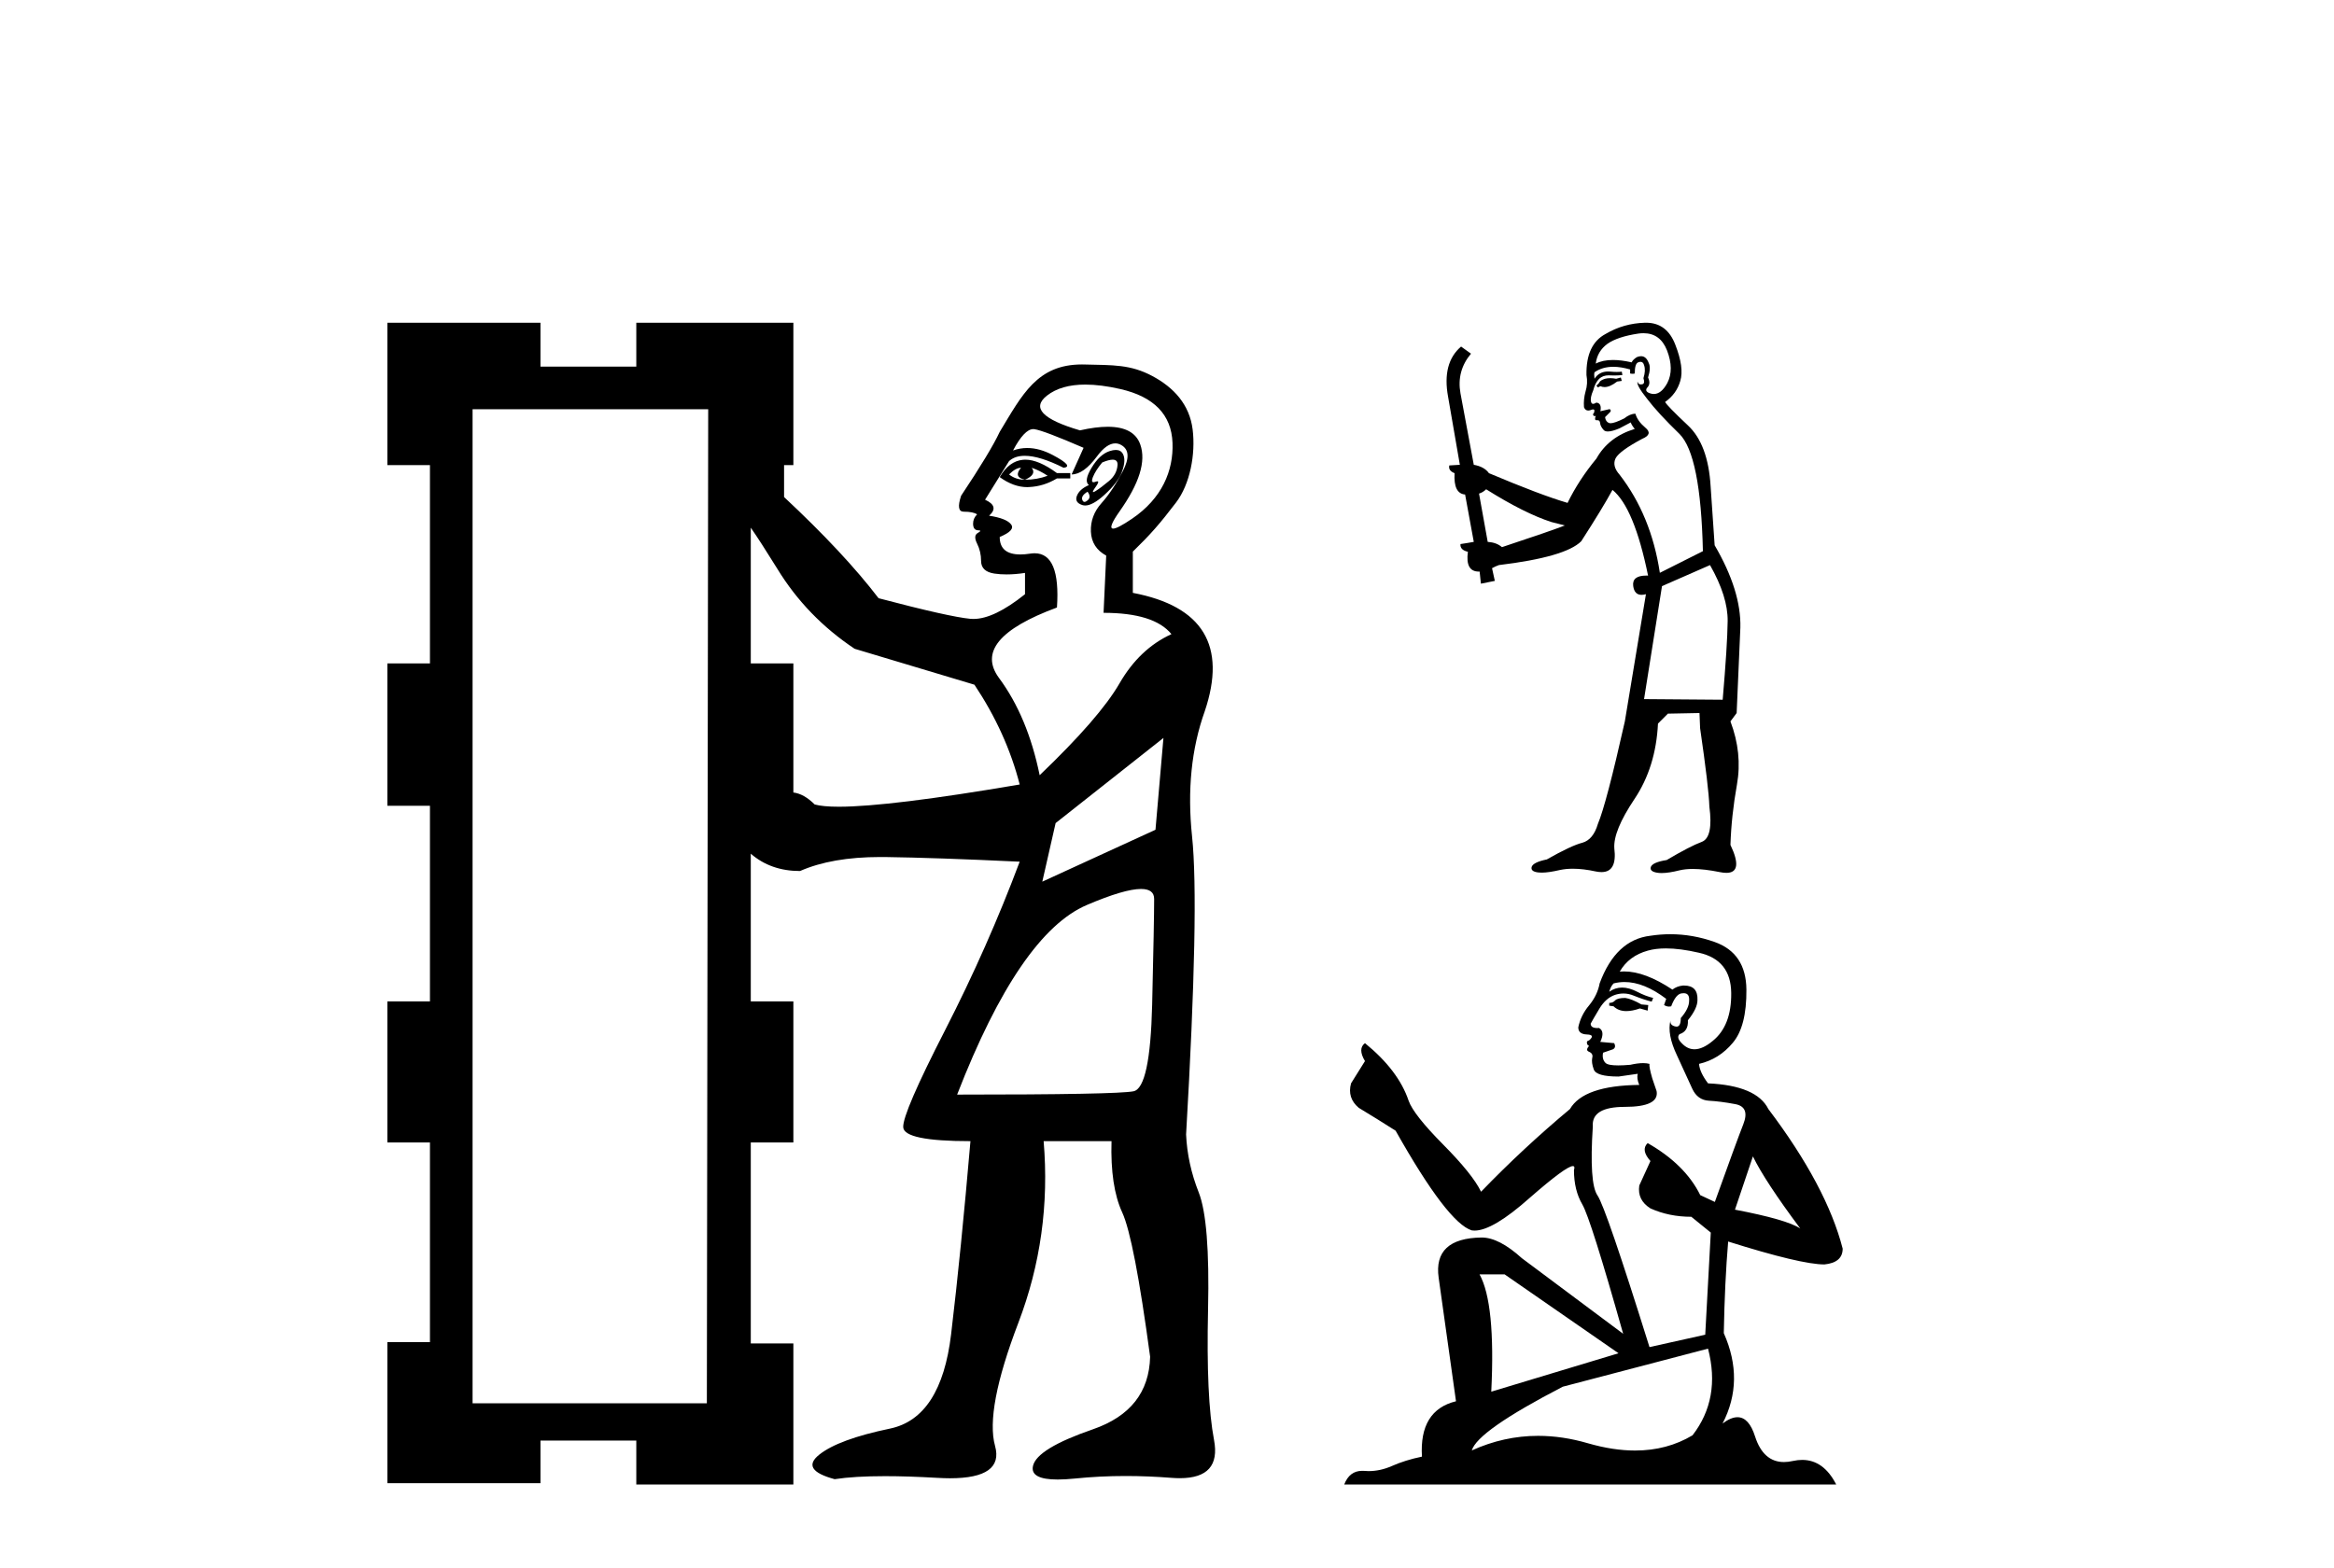
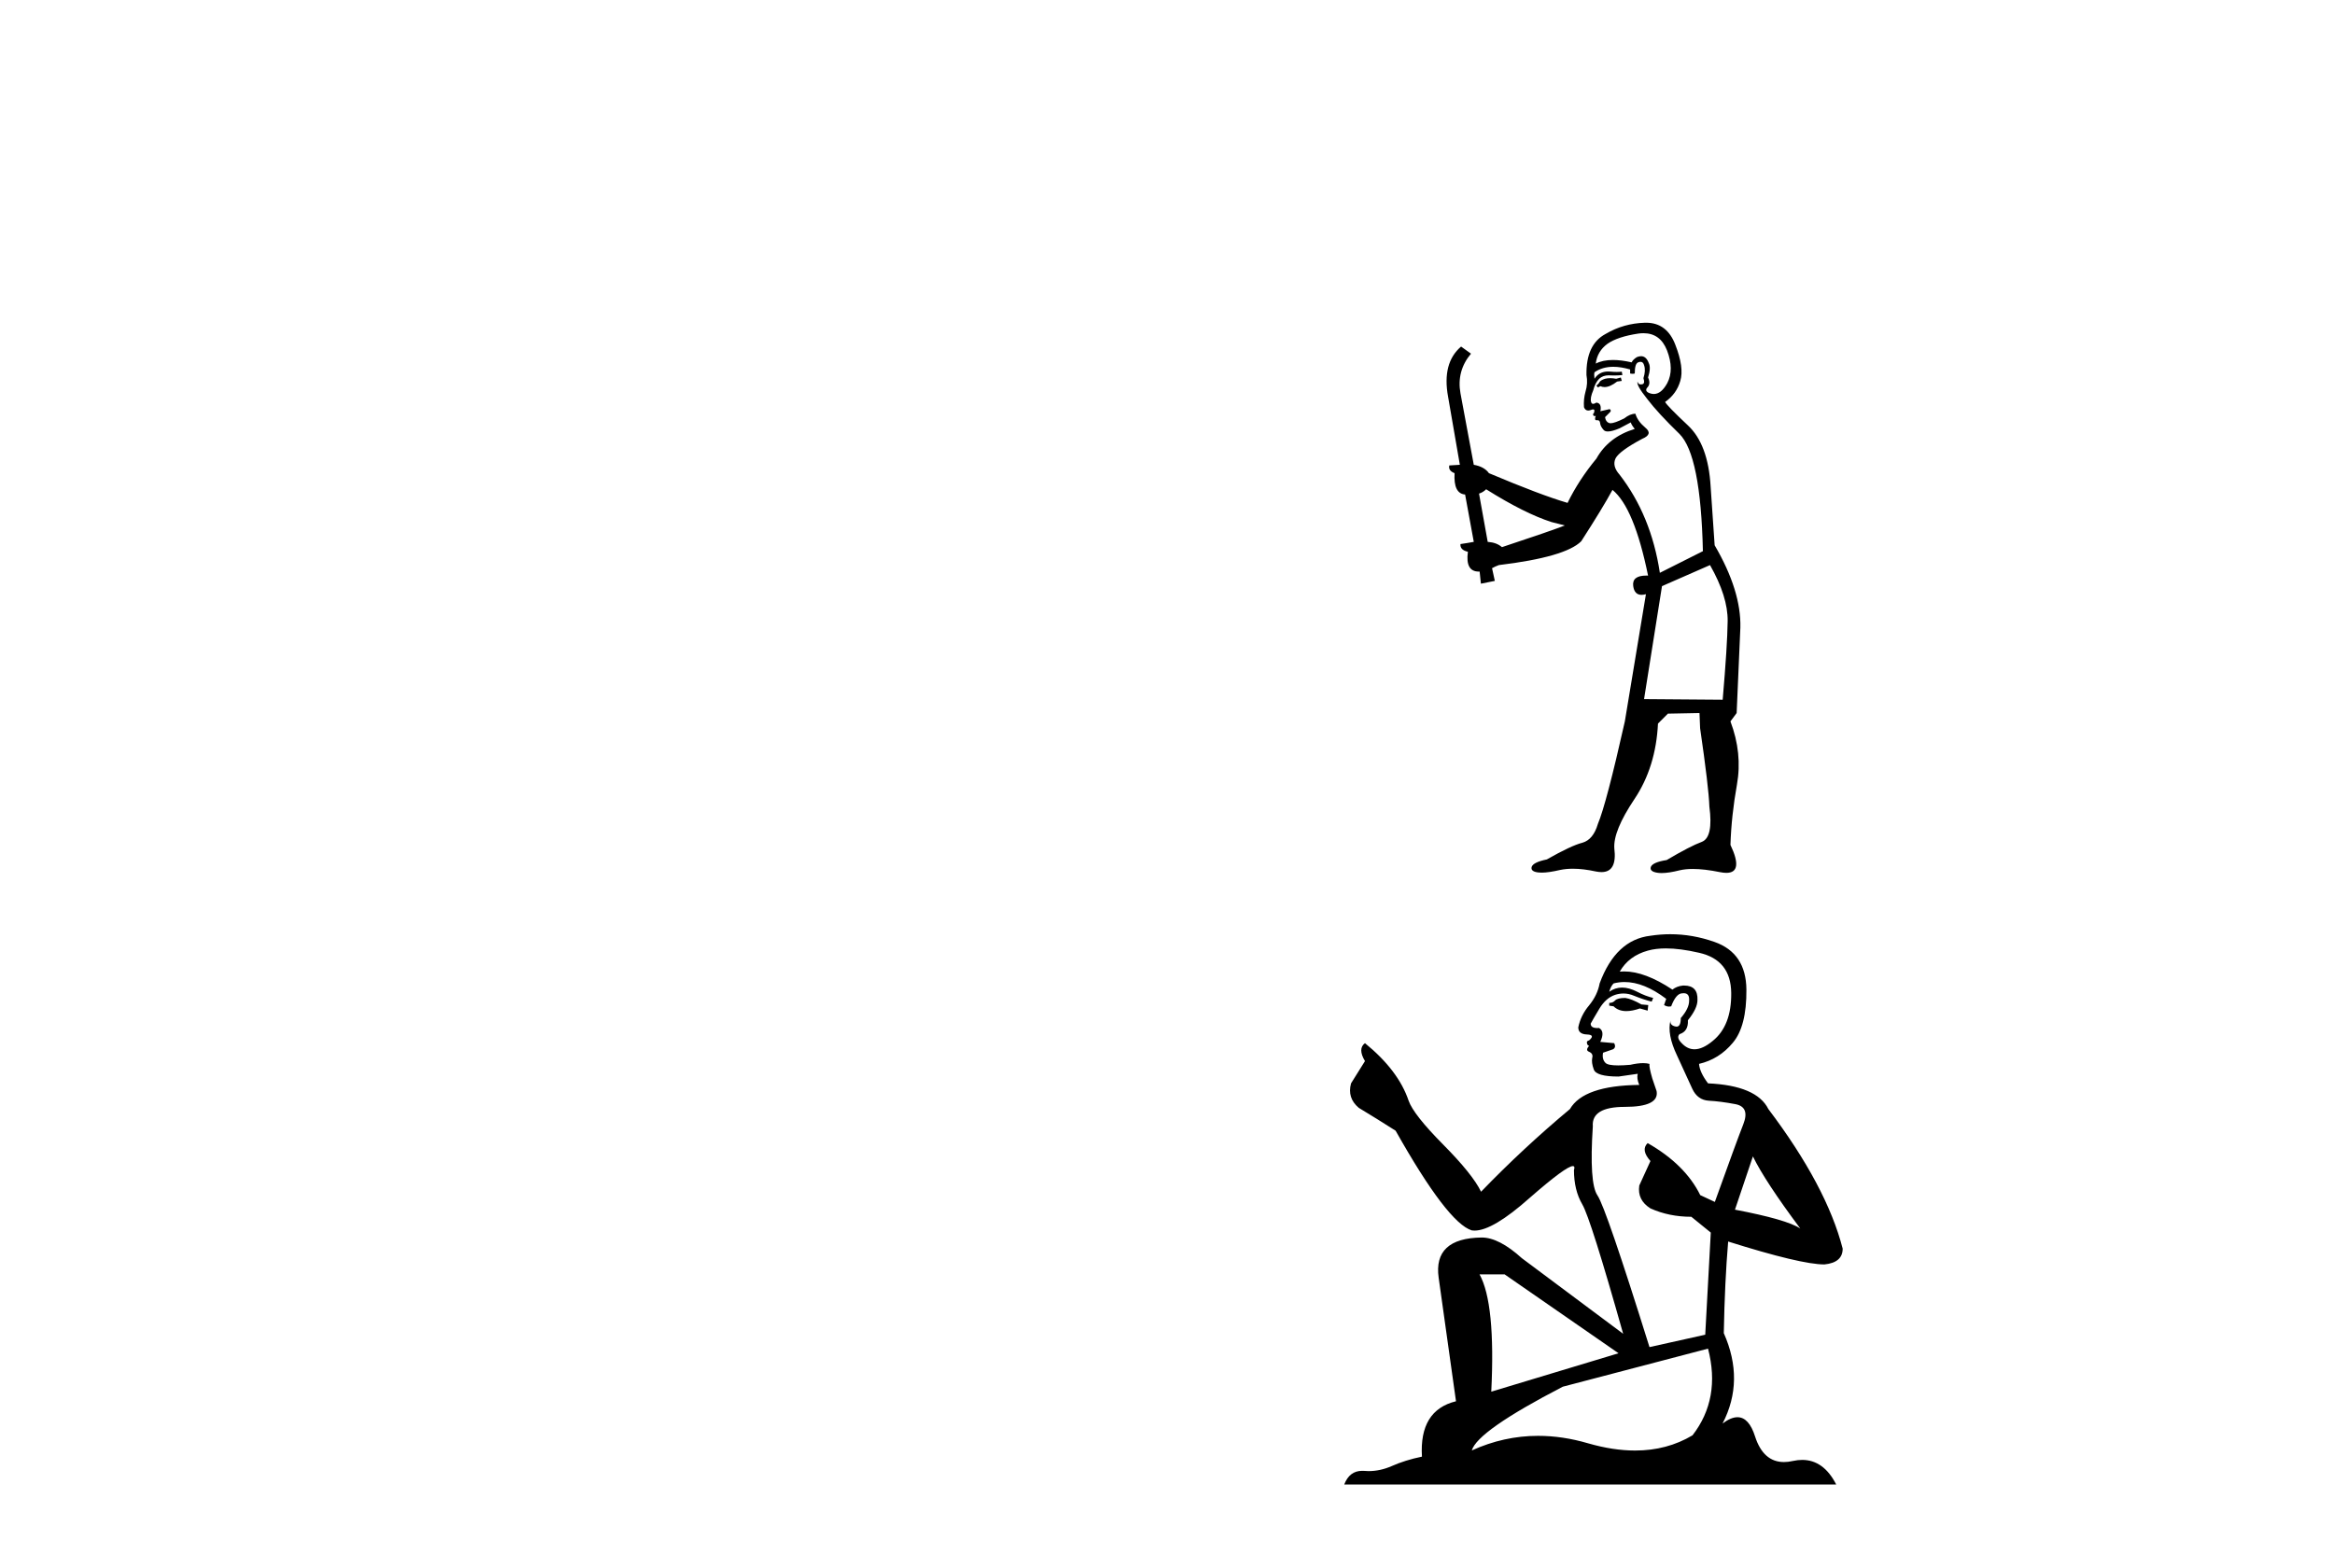
<svg xmlns="http://www.w3.org/2000/svg" width="61.0" height="41.0">
-   <path d="M 26.685 12.229 C 26.546 12.391 26.58 12.496 26.789 12.542 C 26.627 12.542 26.488 12.496 26.372 12.403 C 26.488 12.287 26.592 12.229 26.685 12.229 ZM 26.963 12.229 C 27.102 12.275 27.241 12.345 27.38 12.438 C 27.195 12.507 26.998 12.542 26.789 12.542 C 26.998 12.449 27.056 12.345 26.963 12.229 ZM 26.799 12.017 C 26.778 12.017 26.757 12.018 26.737 12.02 C 26.493 12.043 26.29 12.194 26.128 12.473 C 26.368 12.647 26.608 12.735 26.848 12.735 C 26.863 12.735 26.878 12.734 26.893 12.733 C 27.149 12.722 27.392 12.647 27.624 12.507 L 27.972 12.507 L 27.972 12.368 L 27.624 12.368 C 27.305 12.134 27.03 12.017 26.799 12.017 ZM 29.079 12.017 C 29.171 12.017 29.214 12.065 29.207 12.159 C 29.195 12.322 29.12 12.461 28.981 12.577 C 28.842 12.693 28.726 12.78 28.633 12.838 C 28.604 12.856 28.584 12.865 28.573 12.865 C 28.549 12.865 28.569 12.821 28.633 12.733 C 28.706 12.633 28.721 12.583 28.68 12.583 C 28.668 12.583 28.653 12.587 28.633 12.594 C 28.612 12.602 28.594 12.606 28.58 12.606 C 28.533 12.606 28.528 12.562 28.563 12.473 C 28.61 12.357 28.691 12.229 28.807 12.09 C 28.923 12.042 29.014 12.017 29.079 12.017 ZM 28.424 12.855 C 28.494 12.948 28.494 13.023 28.424 13.081 C 28.393 13.108 28.366 13.121 28.344 13.121 C 28.317 13.121 28.298 13.102 28.285 13.064 C 28.262 12.994 28.308 12.925 28.424 12.855 ZM 29.162 11.763 C 29.115 11.763 29.06 11.773 28.998 11.794 C 28.824 11.852 28.668 11.997 28.529 12.229 C 28.389 12.461 28.366 12.612 28.459 12.681 C 28.297 12.751 28.192 12.844 28.146 12.96 C 28.1 13.076 28.146 13.157 28.285 13.203 C 28.309 13.211 28.335 13.215 28.362 13.215 C 28.492 13.215 28.658 13.124 28.859 12.942 C 29.103 12.722 29.259 12.513 29.329 12.316 C 29.398 12.119 29.404 11.968 29.346 11.864 C 29.309 11.797 29.248 11.763 29.162 11.763 ZM 28.366 10.054 C 28.636 10.054 28.941 10.093 29.283 10.171 C 30.161 10.373 30.615 10.841 30.644 11.575 C 30.673 12.309 30.365 13.034 29.585 13.562 C 29.327 13.737 29.167 13.819 29.094 13.819 C 28.99 13.819 29.057 13.657 29.261 13.368 C 29.773 12.643 29.96 12.065 29.801 11.618 C 29.692 11.311 29.409 11.157 28.951 11.157 C 28.745 11.157 28.502 11.188 28.225 11.251 C 27.245 10.963 26.958 10.661 27.361 10.344 C 27.607 10.15 27.942 10.054 28.366 10.054 ZM 27.005 11.218 C 27.014 11.218 27.024 11.219 27.033 11.22 C 27.195 11.243 27.624 11.406 28.32 11.707 L 28.007 12.403 C 28.215 12.403 28.436 12.246 28.668 11.933 C 28.837 11.705 28.997 11.591 29.148 11.591 C 29.204 11.591 29.258 11.606 29.311 11.638 C 29.509 11.754 29.52 11.98 29.346 12.316 C 29.172 12.652 28.987 12.931 28.79 13.151 C 28.592 13.371 28.5 13.621 28.511 13.899 C 28.523 14.177 28.656 14.386 28.911 14.525 L 28.842 16.021 C 29.723 16.021 30.315 16.207 30.616 16.578 C 30.059 16.833 29.607 17.262 29.259 17.865 C 28.911 18.468 28.215 19.268 27.172 20.266 C 26.963 19.245 26.609 18.399 26.111 17.726 C 25.612 17.053 26.116 16.439 27.624 15.882 C 27.688 14.937 27.494 14.464 27.041 14.464 C 27.005 14.464 26.968 14.467 26.928 14.473 C 26.832 14.488 26.745 14.495 26.667 14.495 C 26.308 14.495 26.128 14.343 26.128 14.038 C 26.406 13.922 26.505 13.812 26.424 13.708 C 26.343 13.603 26.151 13.528 25.85 13.482 C 26.035 13.319 26 13.18 25.745 13.064 L 26.372 12.055 C 26.474 11.962 26.611 11.916 26.783 11.916 C 27.042 11.916 27.38 12.02 27.798 12.229 C 27.984 12.206 27.891 12.096 27.52 11.899 C 27.286 11.774 27.062 11.712 26.846 11.712 C 26.72 11.712 26.596 11.734 26.476 11.777 C 26.673 11.404 26.85 11.218 27.005 11.218 ZM 19.622 13.795 C 19.784 14.027 20.016 14.386 20.318 14.873 C 20.828 15.708 21.501 16.404 22.336 16.961 L 25.467 17.9 C 26.024 18.735 26.418 19.605 26.65 20.509 C 24.38 20.896 22.804 21.09 21.923 21.09 C 21.642 21.09 21.432 21.07 21.292 21.031 C 21.107 20.846 20.921 20.741 20.735 20.718 L 20.735 17.343 L 19.622 17.343 L 19.622 13.795 ZM 30.407 19.292 L 30.199 21.692 L 27.241 23.049 L 27.589 21.518 L 30.407 19.292 ZM 29.821 23.24 C 30.05 23.24 30.164 23.327 30.164 23.501 C 30.164 23.896 30.146 24.818 30.112 26.267 C 30.077 27.717 29.914 28.471 29.625 28.529 C 29.335 28.587 27.798 28.616 25.015 28.616 C 26.105 25.809 27.236 24.157 28.407 23.658 C 29.061 23.379 29.532 23.24 29.821 23.24 ZM 18.509 10.698 L 18.474 36.687 L 12.351 36.687 L 12.351 10.698 ZM 10.124 8.437 L 10.124 12.159 L 11.237 12.159 L 11.237 17.343 L 10.124 17.343 L 10.124 21.066 L 11.237 21.066 L 11.237 26.18 L 10.124 26.18 L 10.124 29.868 L 11.237 29.868 L 11.237 35.087 L 10.124 35.087 L 10.124 38.775 L 14.125 38.775 L 14.125 37.661 L 16.63 37.661 L 16.63 38.809 L 20.735 38.809 L 20.735 35.121 L 19.622 35.121 L 19.622 29.868 L 20.735 29.868 L 20.735 26.18 L 19.622 26.18 L 19.622 22.318 C 19.97 22.62 20.399 22.771 20.909 22.771 C 21.464 22.527 22.162 22.405 23.003 22.405 C 23.041 22.405 23.08 22.405 23.119 22.405 C 24.012 22.417 25.189 22.458 26.65 22.527 C 26.093 24.012 25.444 25.479 24.702 26.928 C 23.959 28.378 23.594 29.224 23.606 29.468 C 23.617 29.711 24.203 29.833 25.363 29.833 C 25.2 31.735 25.032 33.417 24.858 34.878 C 24.684 36.339 24.151 37.163 23.258 37.348 C 22.365 37.534 21.75 37.76 21.414 38.027 C 21.078 38.293 21.211 38.508 21.814 38.67 C 22.159 38.617 22.598 38.591 23.132 38.591 C 23.532 38.591 23.986 38.606 24.493 38.635 C 24.611 38.642 24.723 38.646 24.827 38.646 C 25.77 38.646 26.163 38.364 26.006 37.8 C 25.832 37.174 26.035 36.101 26.615 34.582 C 27.195 33.063 27.415 31.48 27.276 29.833 L 29.05 29.833 C 29.027 30.622 29.12 31.242 29.329 31.695 C 29.538 32.147 29.781 33.405 30.059 35.469 C 30.036 36.397 29.538 37.029 28.563 37.366 C 27.589 37.702 27.067 38.021 26.998 38.322 C 26.943 38.56 27.158 38.679 27.643 38.679 C 27.774 38.679 27.924 38.67 28.094 38.653 C 28.525 38.609 28.967 38.587 29.422 38.587 C 29.811 38.587 30.209 38.603 30.616 38.635 C 30.693 38.641 30.765 38.644 30.834 38.644 C 31.558 38.644 31.856 38.311 31.729 37.644 C 31.59 36.913 31.538 35.777 31.573 34.234 C 31.608 32.692 31.526 31.671 31.329 31.173 C 31.132 30.674 31.022 30.17 30.999 29.659 C 31.231 25.67 31.283 23.072 31.155 21.866 C 31.028 20.66 31.138 19.57 31.486 18.596 C 32.066 16.879 31.439 15.847 29.607 15.499 L 29.607 14.421 C 30.073 13.967 30.308 13.699 30.735 13.139 C 31.101 12.66 31.251 11.876 31.17 11.227 C 31.089 10.577 30.68 10.13 30.112 9.828 C 29.543 9.527 29.098 9.547 28.343 9.529 C 28.321 9.528 28.299 9.528 28.277 9.528 C 27.108 9.528 26.72 10.311 26.128 11.29 C 25.966 11.638 25.629 12.194 25.119 12.96 C 25.026 13.238 25.049 13.377 25.189 13.377 C 25.351 13.377 25.467 13.4 25.537 13.447 C 25.467 13.516 25.432 13.597 25.432 13.69 C 25.432 13.806 25.479 13.864 25.571 13.864 C 25.641 13.864 25.635 13.887 25.554 13.934 C 25.473 13.98 25.467 14.073 25.537 14.212 C 25.606 14.351 25.641 14.502 25.641 14.664 C 25.641 14.85 25.757 14.96 25.989 14.995 C 26.088 15.01 26.194 15.017 26.306 15.017 C 26.456 15.017 26.617 15.004 26.789 14.978 L 26.789 15.534 C 26.25 15.966 25.801 16.181 25.442 16.181 C 25.415 16.181 25.389 16.18 25.363 16.178 C 24.992 16.143 24.191 15.963 22.962 15.639 C 22.359 14.85 21.536 13.969 20.492 12.994 L 20.492 12.159 L 20.735 12.159 L 20.735 8.437 L 16.63 8.437 L 16.63 9.585 L 14.125 9.585 L 14.125 8.437 Z" style="fill:#000000;stroke:none" />
  <path d="M 42.361 9.869 L 42.24 9.902 Q 42.155 9.886 42.082 9.886 Q 42.009 9.886 41.949 9.902 Q 41.827 9.942 41.803 9.991 Q 41.779 10.039 41.722 10.08 L 41.762 10.128 L 41.827 10.096 Q 41.878 10.119 41.936 10.119 Q 42.079 10.119 42.264 9.975 L 42.386 9.958 L 42.361 9.869 ZM 42.953 8.711 Q 43.39 8.711 43.567 9.157 Q 43.761 9.659 43.575 10.015 Q 43.42 10.3 43.223 10.3 Q 43.174 10.3 43.122 10.282 Q 42.984 10.234 43.041 10.145 Q 43.154 10.039 43.073 9.869 Q 43.154 9.611 43.09 9.489 Q 43.024 9.312 42.89 9.312 Q 42.841 9.312 42.782 9.335 Q 42.677 9.4 42.644 9.473 Q 42.373 9.411 42.157 9.411 Q 41.889 9.411 41.706 9.505 Q 41.746 9.182 42.013 8.987 Q 42.28 8.801 42.822 8.72 Q 42.89 8.711 42.953 8.711 ZM 38.841 12.791 Q 39.845 13.422 40.549 13.648 L 40.897 13.737 Q 40.549 13.875 39.254 14.304 Q 39.116 14.182 38.882 14.166 L 38.655 12.904 Q 38.76 12.872 38.841 12.791 ZM 42.876 9.459 Q 42.945 9.459 42.968 9.546 Q 43.017 9.683 42.952 9.886 Q 43.001 10.039 42.911 10.047 Q 42.897 10.05 42.884 10.05 Q 42.812 10.05 42.798 9.975 L 42.798 9.975 Q 42.758 10.064 43.049 10.428 Q 43.332 10.8 43.891 11.342 Q 44.449 11.892 44.506 14.409 L 43.381 14.975 Q 43.154 13.478 42.329 12.41 Q 42.127 12.184 42.224 11.981 Q 42.329 11.787 42.92 11.472 Q 43.211 11.35 43.001 11.18 Q 42.798 11.01 42.742 10.816 Q 42.604 10.816 42.45 10.938 Q 42.196 11.065 42.091 11.065 Q 42.069 11.065 42.054 11.059 Q 41.965 11.027 41.949 10.905 L 42.07 10.784 Q 42.127 10.735 42.07 10.695 L 41.827 10.751 Q 41.868 10.541 41.722 10.525 Q 41.671 10.558 41.638 10.558 Q 41.598 10.558 41.584 10.509 Q 41.552 10.404 41.641 10.201 Q 41.69 10.007 41.795 9.902 Q 41.892 9.812 42.044 9.812 Q 42.057 9.812 42.07 9.813 Q 42.127 9.816 42.182 9.816 Q 42.294 9.816 42.402 9.805 L 42.386 9.716 Q 42.325 9.724 42.254 9.724 Q 42.183 9.724 42.102 9.716 Q 42.065 9.712 42.03 9.712 Q 41.793 9.712 41.673 9.902 Q 41.657 9.78 41.673 9.732 Q 41.878 9.589 42.164 9.589 Q 42.364 9.589 42.604 9.659 L 42.604 9.764 Q 42.64 9.772 42.671 9.772 Q 42.701 9.772 42.725 9.764 Q 42.725 9.505 42.814 9.473 Q 42.849 9.459 42.876 9.459 ZM 44.692 14.773 Q 45.161 15.598 45.153 16.238 Q 45.145 16.877 45.023 18.293 L 42.968 18.277 L 43.437 15.323 L 44.692 14.773 ZM 43.022 8.437 Q 43.008 8.437 42.992 8.437 Q 42.434 8.453 41.965 8.729 Q 41.447 9.004 41.463 9.805 Q 41.504 10.023 41.439 10.234 Q 41.382 10.436 41.398 10.646 Q 41.433 10.733 41.509 10.733 Q 41.539 10.733 41.576 10.719 Q 41.614 10.703 41.637 10.703 Q 41.692 10.703 41.657 10.8 Q 41.625 10.816 41.641 10.857 Q 41.652 10.878 41.677 10.878 Q 41.69 10.878 41.706 10.873 L 41.706 10.873 Q 41.66 10.987 41.729 10.987 Q 41.733 10.987 41.738 10.986 Q 41.745 10.985 41.751 10.985 Q 41.812 10.985 41.819 11.059 Q 41.827 11.148 41.916 11.245 Q 41.951 11.28 42.022 11.28 Q 42.132 11.28 42.329 11.197 L 42.62 11.043 Q 42.644 11.116 42.725 11.213 Q 42.038 11.423 41.722 11.99 Q 41.261 12.548 40.969 13.147 Q 40.274 12.944 38.914 12.37 Q 38.793 12.2 38.518 12.151 L 38.17 10.282 Q 38.065 9.7 38.445 9.246 L 38.186 9.06 Q 37.684 9.489 37.846 10.371 L 38.154 12.151 L 37.878 12.168 Q 37.846 12.305 38.016 12.37 Q 37.984 12.904 38.291 12.928 L 38.518 14.166 Q 38.34 14.199 38.17 14.223 Q 38.154 14.377 38.364 14.425 Q 38.293 14.943 38.649 14.943 Q 38.66 14.943 38.671 14.943 L 38.704 15.259 L 39.068 15.186 L 38.995 14.854 Q 39.084 14.805 39.173 14.773 Q 40.913 14.563 41.326 14.15 Q 41.884 13.284 42.143 12.807 Q 42.709 13.268 43.073 15.048 Q 43.051 15.047 43.029 15.047 Q 42.647 15.047 42.685 15.323 Q 42.717 15.551 42.902 15.551 Q 42.953 15.551 43.017 15.534 L 43.017 15.534 L 42.466 18.859 Q 41.981 21.02 41.762 21.538 Q 41.641 21.95 41.358 22.031 Q 41.067 22.104 40.427 22.468 Q 40.071 22.541 40.031 22.663 Q 39.998 22.784 40.201 22.808 Q 40.242 22.813 40.293 22.813 Q 40.476 22.813 40.775 22.743 Q 40.927 22.711 41.108 22.711 Q 41.379 22.711 41.714 22.784 Q 41.791 22.799 41.856 22.799 Q 42.268 22.799 42.191 22.177 Q 42.159 21.724 42.717 20.89 Q 43.276 20.057 43.332 18.916 L 43.591 18.657 L 44.417 18.641 L 44.433 19.037 Q 44.659 20.591 44.675 21.085 Q 44.781 21.886 44.481 22.007 Q 44.174 22.12 43.559 22.484 Q 43.195 22.541 43.146 22.663 Q 43.106 22.784 43.316 22.816 Q 43.367 22.824 43.428 22.824 Q 43.613 22.824 43.899 22.752 Q 44.048 22.717 44.242 22.717 Q 44.543 22.717 44.951 22.8 Q 45.045 22.819 45.119 22.819 Q 45.574 22.819 45.226 22.088 Q 45.25 21.327 45.396 20.51 Q 45.541 19.693 45.226 18.859 L 45.388 18.641 L 45.485 16.408 Q 45.509 15.445 44.813 14.255 Q 44.781 13.818 44.708 12.718 Q 44.643 11.609 44.109 11.116 Q 43.575 10.614 43.518 10.509 Q 43.818 10.298 43.915 9.958 Q 44.02 9.611 43.785 9.012 Q 43.565 8.437 43.022 8.437 Z" style="fill:#000000;stroke:none" />
  <path d="M 42.479 26.089 Q 42.277 26.089 42.212 26.154 Q 42.155 26.219 42.058 26.219 L 42.058 26.291 L 42.172 26.308 Q 42.297 26.433 42.505 26.433 Q 42.66 26.433 42.859 26.364 L 43.062 26.421 L 43.078 26.275 L 42.9 26.259 Q 42.641 26.113 42.479 26.089 ZM 43.539 24.794 Q 43.912 24.794 44.405 24.908 Q 45.238 25.094 45.246 25.96 Q 45.255 26.817 44.761 27.214 Q 44.5 27.431 44.286 27.431 Q 44.101 27.431 43.952 27.271 Q 43.806 27.125 43.895 27.036 Q 44.13 26.963 44.114 26.672 Q 44.364 26.364 44.364 26.146 Q 44.38 25.765 44.015 25.765 Q 44 25.765 43.984 25.765 Q 43.822 25.782 43.709 25.871 Q 42.993 25.396 42.449 25.396 Q 42.39 25.396 42.333 25.401 L 42.333 25.401 Q 42.568 24.989 43.07 24.851 Q 43.274 24.794 43.539 24.794 ZM 45.813 30.232 Q 46.128 30.879 47.051 32.117 Q 46.703 31.883 45.344 31.624 L 45.813 30.232 ZM 42.458 25.673 Q 42.968 25.673 43.547 26.113 L 43.491 26.275 Q 43.559 26.315 43.623 26.315 Q 43.65 26.315 43.677 26.308 Q 43.806 25.968 43.968 25.968 Q 43.987 25.965 44.005 25.965 Q 44.161 25.965 44.146 26.162 Q 44.146 26.364 43.928 26.615 Q 43.928 26.839 43.819 26.839 Q 43.802 26.839 43.782 26.834 Q 43.636 26.801 43.66 26.672 L 43.66 26.672 Q 43.563 27.036 43.83 27.594 Q 44.089 28.161 44.227 28.46 Q 44.364 28.759 44.664 28.776 Q 44.963 28.792 45.352 28.865 Q 45.74 28.937 45.562 29.391 Q 45.384 29.844 44.818 31.422 L 44.437 31.244 Q 44.041 30.442 43.062 29.884 L 43.062 29.884 Q 42.876 30.062 43.135 30.353 L 42.843 30.993 Q 42.787 31.373 43.135 31.591 Q 43.62 31.81 44.203 31.81 L 44.712 32.223 L 44.567 34.893 L 43.11 35.217 Q 41.969 31.567 41.751 31.252 Q 41.532 30.936 41.629 29.447 Q 41.589 28.937 42.463 28.937 Q 43.369 28.937 43.296 28.525 L 43.183 28.193 Q 43.094 27.885 43.11 27.813 Q 43.039 27.793 42.945 27.793 Q 42.803 27.793 42.609 27.837 Q 42.425 27.853 42.292 27.853 Q 42.026 27.853 41.961 27.788 Q 41.864 27.691 41.896 27.521 L 42.155 27.432 Q 42.244 27.384 42.188 27.271 L 41.824 27.238 Q 41.953 26.963 41.791 26.874 Q 41.767 26.876 41.745 26.876 Q 41.573 26.876 41.573 26.761 Q 41.629 26.656 41.799 26.372 Q 41.969 26.089 42.212 26.008 Q 42.321 25.973 42.429 25.973 Q 42.568 25.973 42.706 26.032 Q 42.948 26.13 43.167 26.186 L 43.207 26.089 Q 43.005 26.041 42.787 25.927 Q 42.576 25.818 42.394 25.818 Q 42.212 25.818 42.058 25.927 Q 42.099 25.782 42.172 25.709 Q 42.312 25.673 42.458 25.673 ZM 39.323 33.315 L 42.301 35.378 L 38.975 36.382 Q 39.089 34.076 38.668 33.315 ZM 44.64 35.257 Q 44.979 36.56 44.235 37.523 Q 43.568 37.921 42.734 37.921 Q 42.16 37.921 41.508 37.733 Q 40.84 37.537 40.199 37.537 Q 39.305 37.537 38.466 37.919 Q 38.611 37.409 40.845 36.252 L 44.64 35.257 ZM 43.655 24.423 Q 43.396 24.423 43.135 24.463 Q 42.228 24.568 41.807 25.709 Q 41.751 26.016 41.532 26.283 Q 41.314 26.542 41.249 26.858 Q 41.249 27.036 41.476 27.044 Q 41.702 27.052 41.532 27.198 Q 41.46 27.214 41.476 27.271 Q 41.484 27.327 41.532 27.343 Q 41.427 27.457 41.532 27.497 Q 41.646 27.546 41.613 27.659 Q 41.589 27.78 41.654 27.958 Q 41.718 28.144 42.301 28.144 L 42.803 28.072 L 42.803 28.072 Q 42.77 28.193 42.843 28.363 Q 41.387 28.379 41.031 28.994 Q 39.809 30.014 38.708 31.155 Q 38.49 30.701 37.713 29.917 Q 36.944 29.14 36.815 28.776 Q 36.548 27.983 35.674 27.271 Q 35.48 27.416 35.674 27.74 L 35.31 28.322 Q 35.205 28.703 35.512 28.962 Q 35.981 29.245 36.475 29.56 Q 37.834 31.972 38.466 32.166 Q 38.501 32.171 38.538 32.171 Q 39.019 32.171 39.979 31.316 Q 40.93 30.485 41.107 30.485 Q 41.17 30.485 41.136 30.588 Q 41.136 31.114 41.354 31.486 Q 41.573 31.859 42.422 34.869 L 39.776 32.894 Q 39.178 32.352 38.725 32.352 Q 37.454 32.368 37.6 33.404 L 38.053 36.633 Q 37.09 36.867 37.163 38.081 Q 36.726 38.17 36.362 38.332 Q 36.068 38.459 35.768 38.459 Q 35.705 38.459 35.642 38.453 Q 35.62 38.452 35.599 38.452 Q 35.269 38.452 35.132 38.809 L 47.99 38.809 Q 47.661 38.166 47.101 38.166 Q 46.984 38.166 46.857 38.194 Q 46.734 38.222 46.625 38.222 Q 46.085 38.222 45.87 37.555 Q 45.71 37.05 45.409 37.05 Q 45.238 37.05 45.02 37.215 Q 45.602 36.091 45.052 34.852 Q 45.077 33.509 45.166 32.457 Q 47.067 33.056 47.682 33.056 Q 48.159 33.008 48.159 32.643 Q 47.739 31.009 46.217 28.994 Q 45.91 28.379 44.64 28.322 Q 44.421 28.031 44.405 27.813 Q 44.931 27.691 45.287 27.262 Q 45.651 26.834 45.643 25.871 Q 45.635 24.916 44.81 24.625 Q 44.238 24.423 43.655 24.423 Z" style="fill:#000000;stroke:none" />
</svg>